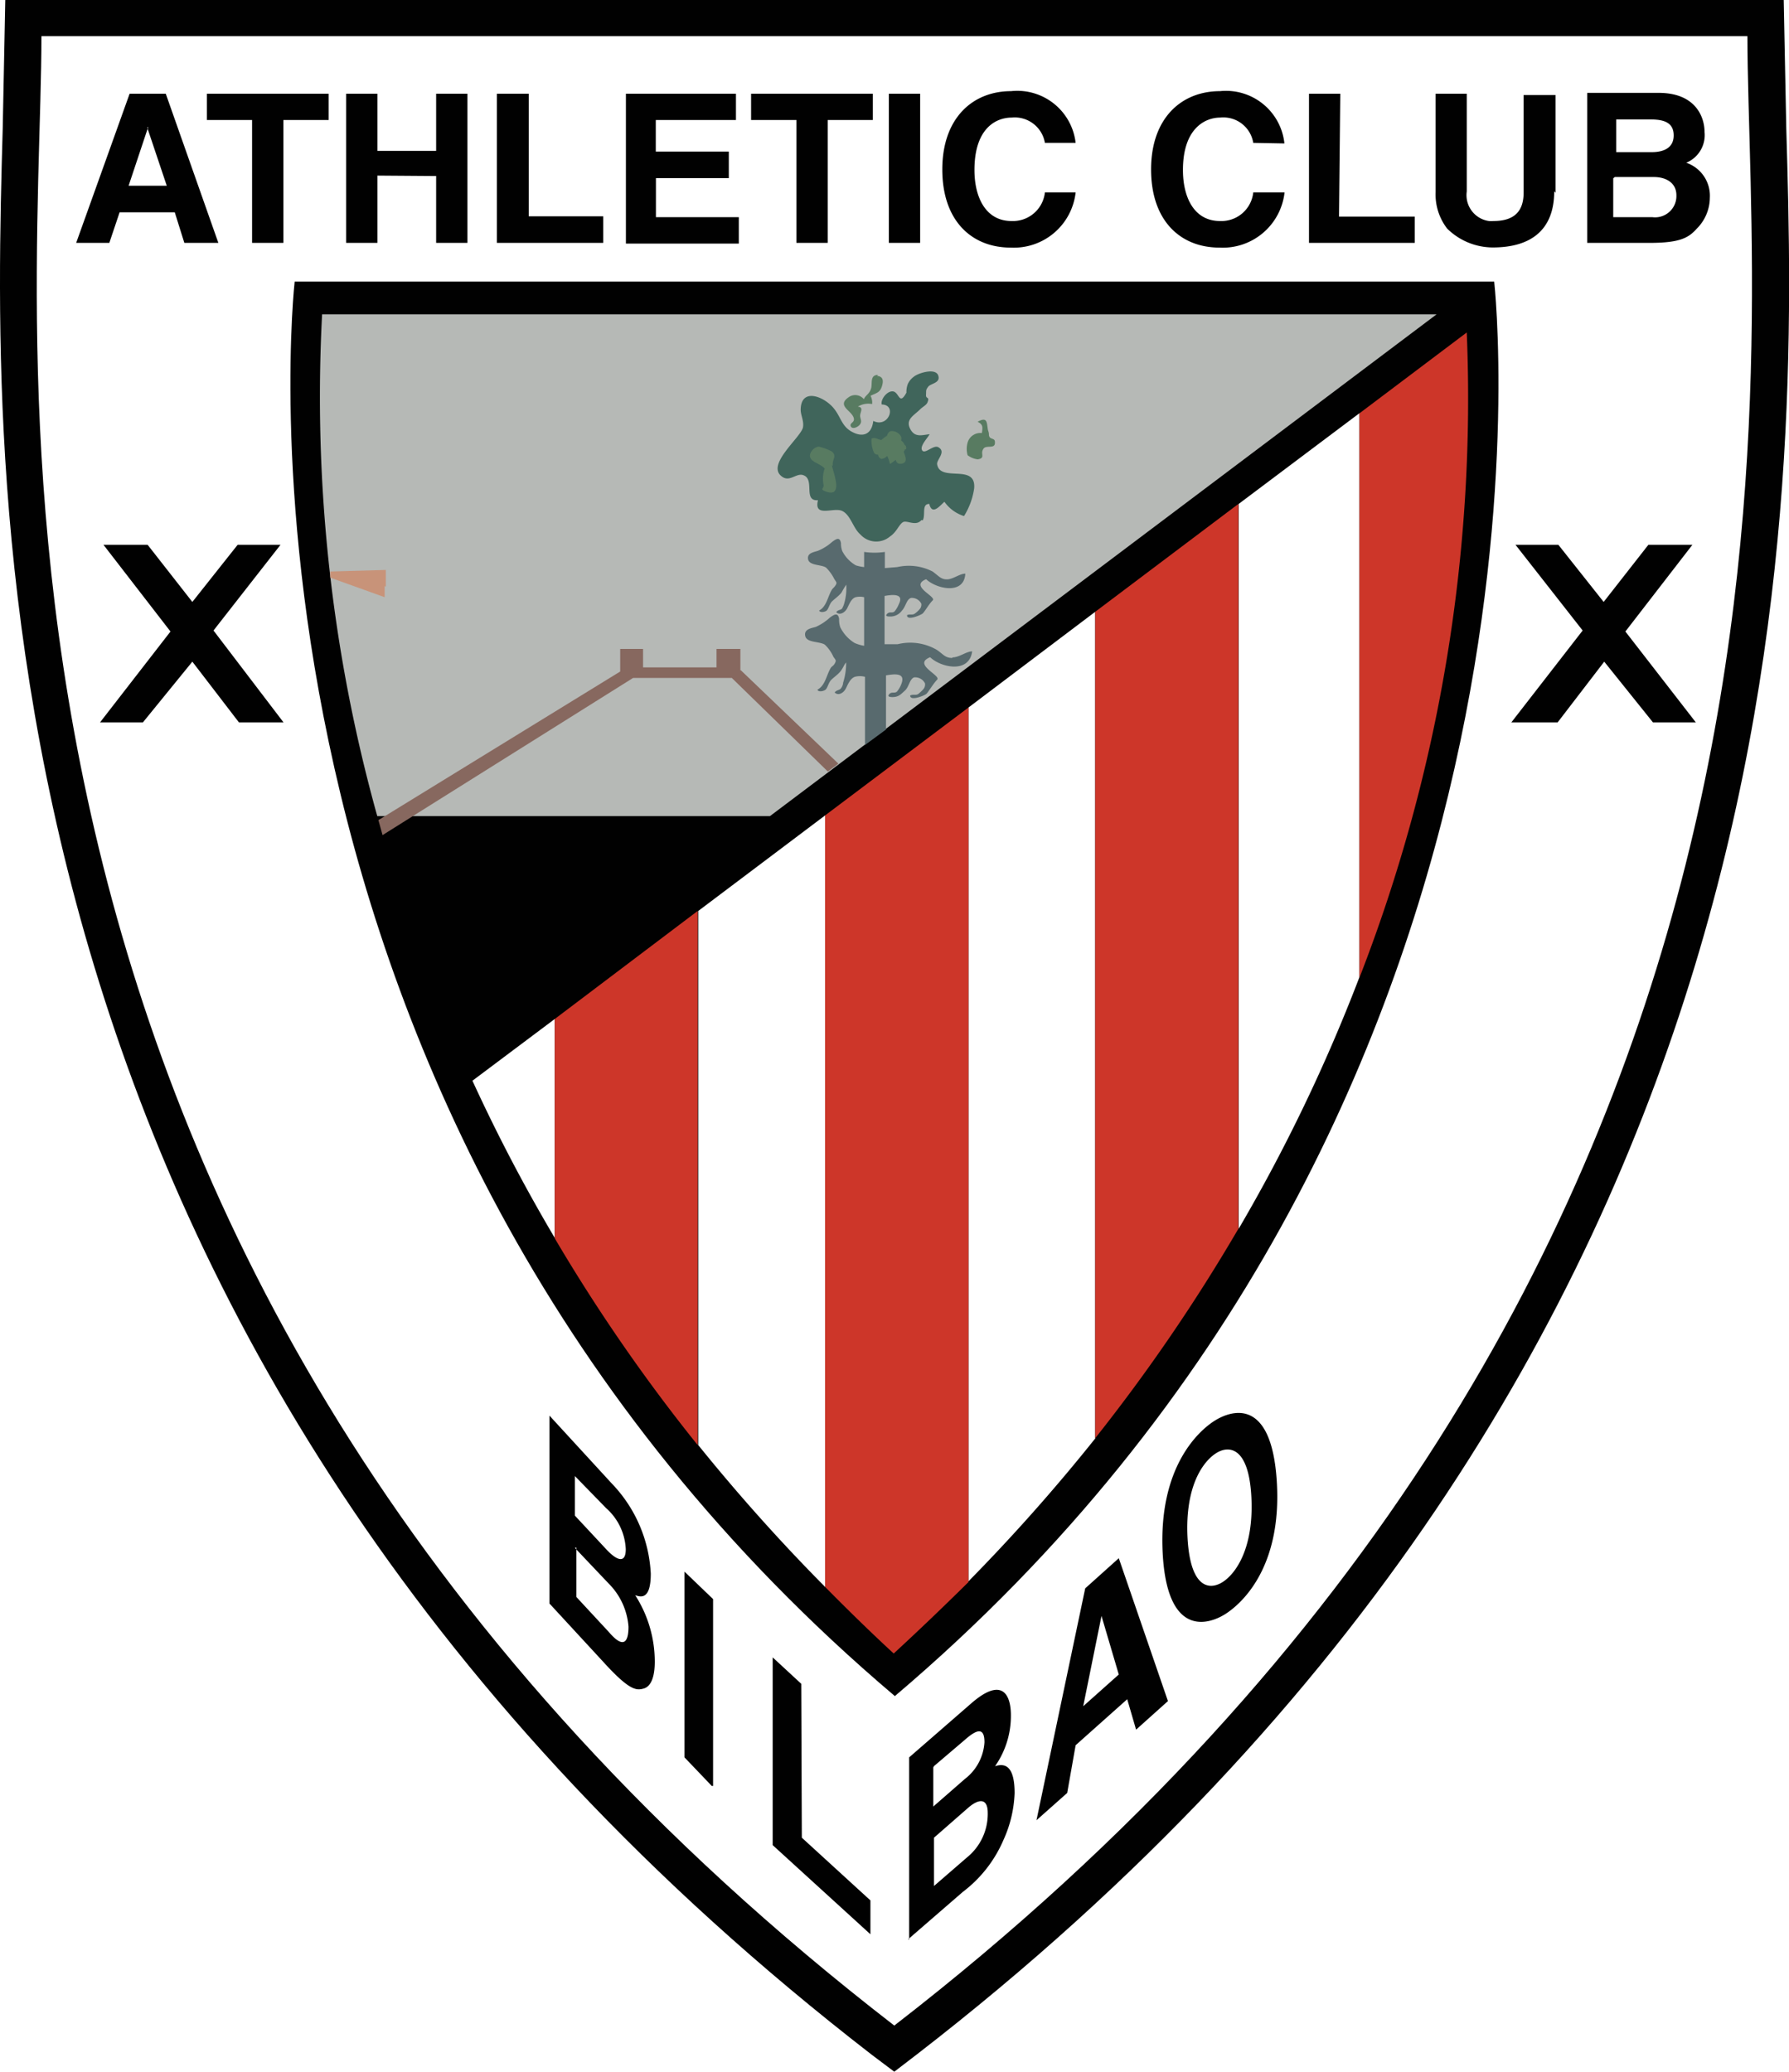
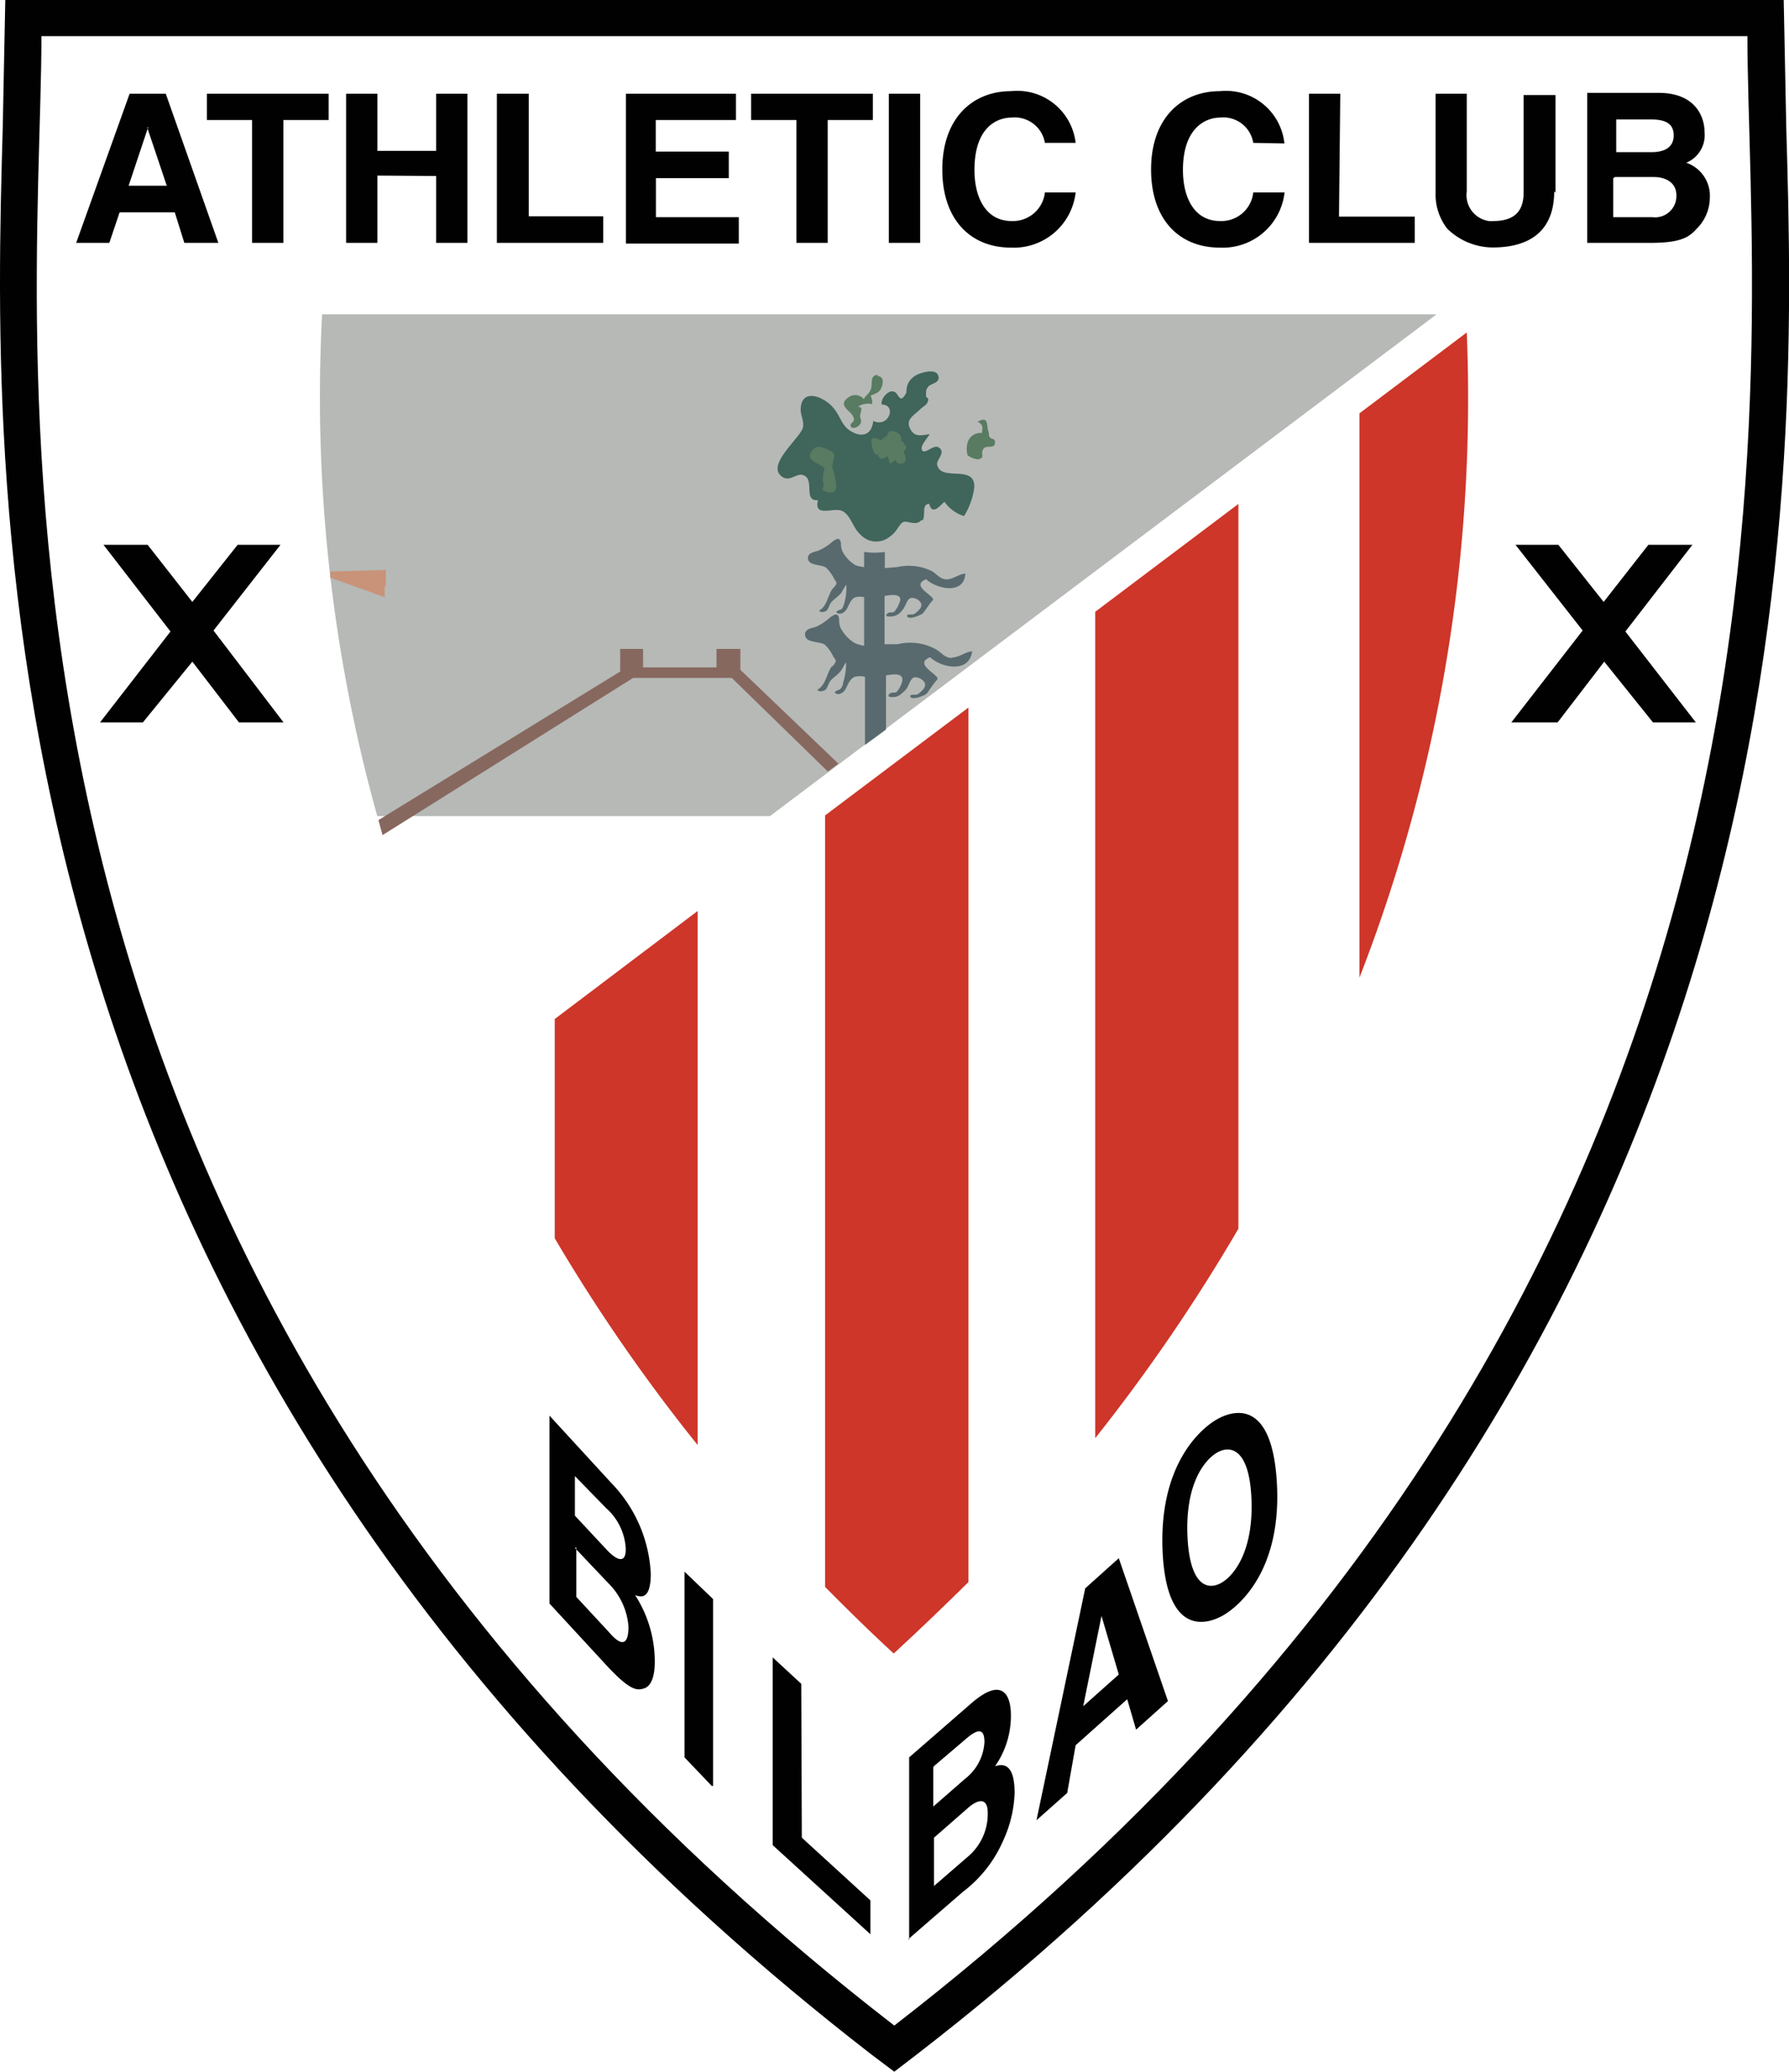
<svg xmlns="http://www.w3.org/2000/svg" xmlns:xlink="http://www.w3.org/1999/xlink" viewBox="0 0 125.19 145.03">
  <defs>
    <style>.cls-1{fill:none;}.cls-2{fill:#010101;}.cls-10,.cls-2,.cls-28,.cls-3,.cls-35,.cls-4,.cls-44,.cls-45,.cls-54{fill-rule:evenodd;}.cls-3{fill:#fff;}.cls-4{fill:#cd3629;}.cls-5{clip-path:url(#clip-path);}.cls-6{clip-path:url(#clip-path-2);}.cls-7{isolation:isolate;}.cls-8{clip-path:url(#clip-path-3);}.cls-9{clip-path:url(#clip-path-4);}.cls-10{fill:#b6b9b6;}.cls-11{clip-path:url(#clip-path-5);}.cls-12{clip-path:url(#clip-path-6);}.cls-13{clip-path:url(#clip-path-13);}.cls-14{clip-path:url(#clip-path-14);}.cls-15{clip-path:url(#clip-path-15);}.cls-16{clip-path:url(#clip-path-16);}.cls-17{clip-path:url(#clip-path-17);}.cls-18{clip-path:url(#clip-path-18);}.cls-19{clip-path:url(#clip-path-19);}.cls-20{clip-path:url(#clip-path-20);}.cls-21{clip-path:url(#clip-path-33);}.cls-22{clip-path:url(#clip-path-34);}.cls-23{clip-path:url(#clip-path-47);}.cls-24{clip-path:url(#clip-path-49);}.cls-25{clip-path:url(#clip-path-51);}.cls-26{clip-path:url(#clip-path-53);}.cls-27{clip-path:url(#clip-path-55);}.cls-28{fill:#c89379;}.cls-29{clip-path:url(#clip-path-57);}.cls-30{clip-path:url(#clip-path-58);}.cls-31{clip-path:url(#clip-path-59);}.cls-32{clip-path:url(#clip-path-60);}.cls-33{clip-path:url(#clip-path-63);}.cls-34{clip-path:url(#clip-path-64);}.cls-35{fill:#87685f;}.cls-36{clip-path:url(#clip-path-65);}.cls-37{clip-path:url(#clip-path-66);}.cls-38{clip-path:url(#clip-path-67);}.cls-39{clip-path:url(#clip-path-68);}.cls-40{clip-path:url(#clip-path-69);}.cls-41{clip-path:url(#clip-path-70);}.cls-42{clip-path:url(#clip-path-71);}.cls-43{clip-path:url(#clip-path-72);}.cls-44{fill:#40655b;}.cls-45{fill:#587b61;}.cls-46{clip-path:url(#clip-path-73);}.cls-47{clip-path:url(#clip-path-74);}.cls-48{clip-path:url(#clip-path-75);}.cls-49{clip-path:url(#clip-path-76);}.cls-50{clip-path:url(#clip-path-77);}.cls-51{clip-path:url(#clip-path-78);}.cls-52{clip-path:url(#clip-path-79);}.cls-53{clip-path:url(#clip-path-80);}.cls-54{fill:#586a6e;}</style>
    <clipPath id="clip-path">
      <path class="cls-1" d="M26.4,57.12a117.88,117.88,0,0,0,5.72,16.43l9-6.85V57.12Z" />
    </clipPath>
    <clipPath id="clip-path-2">
      <rect class="cls-1" x="26.4" y="57.12" width="14.74" height="16.38" />
    </clipPath>
    <clipPath id="clip-path-3">
      <polygon class="cls-1" points="41.14 57.12 41.14 66.72 53.88 57.12 41.14 57.12" />
    </clipPath>
    <clipPath id="clip-path-4">
      <rect class="cls-1" x="41.14" y="57.12" width="12.74" height="9.59" />
    </clipPath>
    <clipPath id="clip-path-5">
      <polygon class="cls-1" points="26.97 41.92 26.97 44.52 26.97 44.52 27.2 44.36 31.08 44.36 31.08 39.11 35.58 39.11 35.58 37.98 26.97 37.98 26.97 41.92" />
    </clipPath>
    <clipPath id="clip-path-6">
      <rect class="cls-1" x="26.97" y="37.98" width="8.65" height="6.56" />
    </clipPath>
    <clipPath id="clip-path-13">
      <path class="cls-1" d="M24.88,46.53a11.58,11.58,0,0,1,1-1h0a13.09,13.09,0,0,1,1.12-1h0v-2.6l-3.81-1.37c.26,2.19.62,4.51,1.06,7a7.21,7.21,0,0,1,.64-.92Z" />
    </clipPath>
    <clipPath id="clip-path-14">
      <rect class="cls-1" x="23.17" y="40.51" width="3.8" height="6.95" />
    </clipPath>
    <clipPath id="clip-path-15">
      <path class="cls-1" d="M35.58,36.21c-2.07.32-6.42,1.37-7.71,1.77h7.71Z" />
    </clipPath>
    <clipPath id="clip-path-16">
-       <rect class="cls-1" x="27.92" y="36.21" width="7.71" height="1.75" />
-     </clipPath>
+       </clipPath>
    <clipPath id="clip-path-17">
      <path class="cls-1" d="M30.39,54.92V46h.47v8.78l4.72-3v-7H27.2v-.45h8.38V39.11h-4.5v5.25H27.2l-.23.16h0a13.12,13.12,0,0,0-1.13,1,11.7,11.7,0,0,0-1,1h0a9.44,9.44,0,0,0-.65.91c.59,3.25,1.37,6.48,2.18,9.67l.1.26,4-2.45h-.11Zm2.74-14.36h1.52v2.13H33.13Z" />
    </clipPath>
    <clipPath id="clip-path-18">
      <rect class="cls-1" x="24.22" y="39.11" width="11.4" height="18.27" />
    </clipPath>
    <clipPath id="clip-path-19">
      <path class="cls-1" d="M36.09,51.5l-.29.16Z" />
    </clipPath>
    <clipPath id="clip-path-20">
      <rect class="cls-1" x="35.8" y="51.5" width="0.29" height="0.18" />
    </clipPath>
    <clipPath id="clip-path-33">
      <path class="cls-1" d="M41.33,30.68h0c-.11-.39-.81-.72-1.77-.87L38.73,23l-1,6.85H37.5V37h3.86v.45H36.09V44.3h5.22v.45H36.09v6.68l5.24-3.22Zm-1.07,4.56H38.74V33.12h1.52Z" />
    </clipPath>
    <clipPath id="clip-path-34">
      <rect class="cls-1" x="36.09" y="22.96" width="5.26" height="28.53" />
    </clipPath>
    <clipPath id="clip-path-47">
      <rect class="cls-1" x="33.13" y="40.56" width="1.52" height="2.12" />
    </clipPath>
    <clipPath id="clip-path-49">
      <rect class="cls-1" x="38.74" y="33.12" width="1.52" height="2.12" />
    </clipPath>
    <clipPath id="clip-path-51">
      <rect class="cls-1" x="36.09" y="37.02" width="5.23" height="0.45" />
    </clipPath>
    <clipPath id="clip-path-53">
-       <rect class="cls-1" x="36.09" y="44.37" width="5.23" height="0.45" />
-     </clipPath>
+       </clipPath>
    <clipPath id="clip-path-55">
      <rect class="cls-1" x="27.2" y="44.37" width="8.43" height="0.45" />
    </clipPath>
    <clipPath id="clip-path-57">
      <polygon class="cls-1" points="30.39 45.96 30.39 54.92 30.49 54.92 30.86 54.7 30.86 45.96 30.39 45.96 30.39 45.96" />
    </clipPath>
    <clipPath id="clip-path-58">
      <rect class="cls-1" x="30.39" y="45.96" width="0.45" height="8.98" />
    </clipPath>
    <clipPath id="clip-path-59">
      <path class="cls-1" d="M51.21,47.54H44.3l-17.53,11c.38,1.37.78,2.74,1.23,4.11H41.14V57.12c0-2.65,4-5.24,5.28-4.4a3,3,0,0,1,1.14,2.58v6.56l1.77-1.37V55.3a3,3,0,0,1,1.15-2.58c1.09-.71,4.11,1,5,3.19l2.45-1.85Z" />
    </clipPath>
    <clipPath id="clip-path-60">
-       <rect class="cls-1" x="26.77" y="47.54" width="31.16" height="14.97" />
-     </clipPath>
+       </clipPath>
    <clipPath id="clip-path-63">
      <path class="cls-1" d="M52.21,51.61a2.75,2.75,0,0,0-2.34.15,3.55,3.55,0,0,0-1.37,1.9,3.5,3.5,0,0,0-1.37-1.9,3.38,3.38,0,0,0-3.45.31,6.43,6.43,0,0,0-3.58,5v4.47h.46V57.12a6,6,0,0,1,3.23-4.65,3,3,0,0,1,3-.33,3.46,3.46,0,0,1,1.43,2.74h.45A3.46,3.46,0,0,1,50,52.14a2.29,2.29,0,0,1,2-.13,7.17,7.17,0,0,1,3.48,2.73l.38-.26a7.58,7.58,0,0,0-3.72-2.83Z" />
    </clipPath>
    <clipPath id="clip-path-64">
      <rect class="cls-1" x="40" y="51.21" width="15.92" height="10.4" />
    </clipPath>
    <clipPath id="clip-path-65">
      <path class="cls-1" d="M71.81,28.86c-.14-.53-.74-1.08-1-1.58a4.85,4.85,0,0,0-1.28-1.93,20.1,20.1,0,0,0-2.45-1.13,2.11,2.11,0,0,1-.54-.49,1.61,1.61,0,0,1-.45.45c-.75.55-1.53.11-2.53.24-1.29.13-1.08-.31-.26-1a1.63,1.63,0,0,0,.62-.75L63,22.53a11,11,0,0,0-5.38.52,1.36,1.36,0,0,0,.56.11h1.14a14.23,14.23,0,0,1,0,1.6c-.49.18-.59.59-.81,1s-.24.21-.33.52.25.21,0,.52-.91,0-1.25,0-.68.27-1.15.35c-.16,0-.21-.24-.47-.14s-.42.51-.56.68c-.29.39-.73,1-1,.26-.2-.52.26-1.18.11-1.66-.07-.22-.26-.26-.35-.52a.57.57,0,0,1,0-.26A6.24,6.24,0,0,0,52.19,27a4.56,4.56,0,0,0-.72,1.22A4.19,4.19,0,0,0,52,31c.45.92-.17,1.89.21,2.74A2.19,2.19,0,0,0,53.43,35c.67.25.9-.11,1.3.58.19.34.19.42.61.45s.84-.31,1-.23c.43.15.44.78.92,1s1.22,0,1.67.47.26.94.85,1.19a4.84,4.84,0,0,0,2.56,0c.63-.22.83-1,1.46-1.14s1.68.27,2.45.23a2.24,2.24,0,0,0,2.12-1c.43-.83.26-1.15.89-1.59a5,5,0,0,0,2.36-3.2,7.39,7.39,0,0,0,.21-3Z" />
    </clipPath>
    <clipPath id="clip-path-66">
      <rect class="cls-1" x="51.11" y="22.24" width="20.9" height="16.48" />
    </clipPath>
    <clipPath id="clip-path-67">
      <path class="cls-1" d="M53.37,25.66c0,.26.26.3.34.52.15.48-.3,1.15-.11,1.67.29.74.72.12,1-.27.12-.17.33-.58.56-.67s.31.16.46.13c.48-.08.62-.42,1.14-.34s1,.38,1.27,0-.08-.29,0-.52.18-.26.33-.51.32-.78.79-1a14.63,14.63,0,0,0,.07-1.62H58.11a1.17,1.17,0,0,1-.56-.11c-.31.1-.59.21-.88.33a12.6,12.6,0,0,0-3.3,2.08A1.13,1.13,0,0,0,53.37,25.66Z" />
    </clipPath>
    <clipPath id="clip-path-68">
      <rect class="cls-1" x="53.33" y="23.05" width="5.9" height="5.56" />
    </clipPath>
    <clipPath id="clip-path-69">
      <path class="cls-1" d="M63.32,23.43c-.82.68-1,1.14.26,1,1-.13,1.78.31,2.53-.24a1.61,1.61,0,0,0,.45-.45,1.57,1.57,0,0,0-.34-.34,5.43,5.43,0,0,0-2.28-.71A1.57,1.57,0,0,1,63.32,23.43Z" />
    </clipPath>
    <clipPath id="clip-path-70">
      <rect class="cls-1" x="62.29" y="22.68" width="4.27" height="2.05" />
    </clipPath>
    <clipPath id="clip-path-71">
      <path class="cls-1" d="M50.63,31c.67.82,1.11,0,1.66-.33,1.12-.62.82-1.8-.4-2.07a1.37,1.37,0,0,0-1.74.85A1.39,1.39,0,0,0,50.63,31Z" />
    </clipPath>
    <clipPath id="clip-path-72">
      <rect class="cls-1" x="49.85" y="28.33" width="3.6" height="3.53" />
    </clipPath>
    <clipPath id="clip-path-73">
      <path class="cls-1" d="M62.6,22.81c.13,1.13-2.33,1.37-2.74.58-.26-.47,0-.32.31-.63S62.46,21.71,62.6,22.81Z" />
    </clipPath>
    <clipPath id="clip-path-74">
      <rect class="cls-1" x="59.58" y="21.71" width="3.13" height="2.45" />
    </clipPath>
    <clipPath id="clip-path-75">
      <path class="cls-1" d="M71.08,29c.17-.63,1.7-.71,2.27-.33a2.41,2.41,0,0,1,.58,2.19,1.44,1.44,0,0,1-2.85-.38Z" />
    </clipPath>
    <clipPath id="clip-path-76">
      <rect class="cls-1" x="71.01" y="28.26" width="3.09" height="4.2" />
    </clipPath>
    <clipPath id="clip-path-77">
      <polygon class="cls-1" points="35.62 37.98 35.62 51.77 35.8 51.66 36.07 51.5 36.07 37.02 35.62 37.02 35.62 37.98 35.62 37.98" />
    </clipPath>
    <clipPath id="clip-path-78">
      <rect class="cls-1" x="35.62" y="37.02" width="0.45" height="14.77" />
    </clipPath>
    <clipPath id="clip-path-79">
      <path class="cls-1" d="M35.66,30.68h0V37H37.5v-7.2c-1,.14-1.69.47-1.8.86Z" />
    </clipPath>
    <clipPath id="clip-path-80">
      <rect class="cls-1" x="35.62" y="29.82" width="1.83" height="7.2" />
    </clipPath>
    <image id="image-2" width="10" height="6" />
    <image id="image-8" width="23" height="6" />
  </defs>
  <g id="Capa_2" data-name="Capa 2">
    <g id="Capa_1-2" data-name="Capa 1">
      <g id="Capa_2-2" data-name="Capa 2">
        <g id="Capa_1-2-2" data-name="Capa 1-2">
          <path class="cls-2" d="M125,9l-.18-9H.37L.19,9C-.54,34.68-2.22,94.9,61,143.81L62.58,145l1.59-1.22C127.38,94.9,125.76,34.68,125,9Z" />
          <path class="cls-3" d="M122.28,2.53H2.9c0,21.79-8.38,86.62,59.68,139.24C130.59,89.15,122.28,24.32,122.28,2.53Z" />
-           <path class="cls-2" d="M104.56,19.71H20.62s-6.57,57.85,42,99C111.13,77.56,104.56,19.71,104.56,19.71Z" />
          <path class="cls-3" d="M33.06,75.64a119,119,0,0,0,5.76,11V71.32ZM67.77,49.52v61.16a129.59,129.59,0,0,0,8.87-10V42.82ZM86.68,35.27V86a118.66,118.66,0,0,0,8.45-17.61V28.92ZM48.86,63.76v37.38a130.54,130.54,0,0,0,8.88,9.93v-54Z" />
          <path class="cls-4" d="M38.82,71.32V86.67a122,122,0,0,0,10,14.47V63.76ZM57.74,57.07v54c1.56,1.58,3.15,3.14,4.8,4.66,1.79-1.65,3.53-3.32,5.23-5V49.52Zm18.9-14.25v57.84A124.74,124.74,0,0,0,86.66,86V35.27Zm26-19.55-7.51,5.66v39.5A111.82,111.82,0,0,0,102.64,23.27Z" />
          <path class="cls-2" d="M10.3,8.92h0L11.67,13H9l1.37-4.11ZM8.37,14.86h3.86L12.9,17h2.38L11.6,6.56H9.07L5.33,17H7.65ZM19.83,17H17.64V8.4H14.48V6.56H23V8.4H19.83Zm6.58-4.71V17H24.22V6.56h2.19v4h4.11v-4h2.19V17H30.52V12.32ZM37,15.14h5.21V17H34.77V6.56H37ZM51.44,8.4H45.89v2.21H51v1.86h-5.1V15.2h5.8v1.85h-7.9V6.56H51.5V8.4ZM57.92,17H55.73V8.4H52.56V6.56h8.52V8.4H57.92Zm6.47,0H62.2V6.56h2.19Zm8.73-7a2.14,2.14,0,0,0-2.33-1.77c-1.05,0-2.6.7-2.6,3.67,0,1.87.76,3.57,2.6,3.57a2.25,2.25,0,0,0,2.33-2h2.15a4.35,4.35,0,0,1-4.54,3.86c-2.74,0-4.79-1.88-4.79-5.47s2.12-5.48,4.81-5.48A4.11,4.11,0,0,1,75.27,10ZM87.7,10a2.12,2.12,0,0,0-2.32-1.77c-1,0-2.6.7-2.6,3.67,0,1.87.75,3.57,2.6,3.57a2.24,2.24,0,0,0,2.32-2h2.19a4.35,4.35,0,0,1-4.55,3.86c-2.74,0-4.79-1.88-4.79-5.47s2.12-5.48,4.82-5.48a4.11,4.11,0,0,1,4.51,3.66v0Zm6,5.16H99V17h-7.4V6.56h2.19Zm15.06-1.77c0,2.74-1.67,3.93-4.3,3.93A4.57,4.57,0,0,1,101.27,16a3.91,3.91,0,0,1-.81-2.55V6.56h2.18V13.4a1.83,1.83,0,0,0,1.55,2.07,1.67,1.67,0,0,0,.31,0c1.51,0,2.12-.72,2.12-2V6.65h2.23v6.84Zm4.24-1h2.74c.78,0,1.57.36,1.57,1.28a1.49,1.49,0,0,1-1.68,1.53h-2.74V12.48ZM111,17h4.43c2.14,0,2.74-.36,3.31-1a3.08,3.08,0,0,0,.91-2.16A2.44,2.44,0,0,0,118,11.39a2.09,2.09,0,0,0,1.28-2.15c0-1.08-.65-2.74-3.21-2.74h-5V17ZM113,8.36h2.51c1,0,1.61.26,1.61,1.12s-.68,1.17-1.55,1.17H113.1V8.36Zm-7.24,42.2H109l3.26-4.25,3.41,4.25h3l-4.93-6.36,4.69-6.07h-3.08l-3.13,4-3.17-4h-3l4.7,6Zm-85.92,0H16.72l-3.26-4.25L10,50.56H7l4.93-6.36L7.24,38.13h3.09l3.13,4,3.17-4h3l-4.69,6ZM83.1,107.61c-.18-3.61,1.09-5.32,2-5.9s2.3-.44,2.47,3.11-1.09,5.31-2,5.9S83.29,111.21,83.1,107.61Zm-1.74,1.07c.31,6,3.24,5,4.35,4.31s4-3.2,3.64-9.25-3.24-5-4.34-4.31S81.06,102.64,81.36,108.68Zm-41.13-.34,2.38,2.51a4.77,4.77,0,0,1,1.37,3c0,1.37-.53,1.37-1.37.38l-2.28-2.46v-3.46Zm-1.79,3.88,3.79,4.11c1.82,2,2.3,2,2.82,1.85s.77-.84.77-1.88a8.62,8.62,0,0,0-1.37-4.65c.37.12,1.09.37,1.09-1.51a9.79,9.79,0,0,0-2.73-6.31l-4.36-4.75v13.14Zm1.79-8.91,2.19,2.25a4.07,4.07,0,0,1,1.37,2.87c0,1-.59.84-1.37,0l-2.19-2.35v-2.77ZM49.81,125l-1.91-2V110l2,1.92V125Zm6.3,3.62,4.8,4.39v2.37l-6.84-6.24V116l2,1.85Zm9.25,0,2.4-2.1c.68-.59,1.36-.74,1.36.37A3.92,3.92,0,0,1,67.67,130l-2.31,2Zm-1.81,7.11,3.82-3.31a9,9,0,0,0,2.85-3.64A8.63,8.63,0,0,0,71,125.5c0-1.26-.29-2.25-1.37-1.88a6.14,6.14,0,0,0,1.11-3.57c0-1.37-.56-2.74-2.74-.86L63.62,123v12.75Zm1.81-12.12,2.16-1.84c.85-.75,1.37-.89,1.37.17a3.5,3.5,0,0,1-1.37,2.57l-2.21,1.93v-2.74ZM77.08,113.1h0l1.21,4.1-2.49,2.22Zm-1.81,9.05,3.61-3.22.62,2.13,2.23-2-3.44-10-2.35,2.11-3.41,16.23,2.15-1.91Z" />
          <g class="cls-5">
            <g class="cls-6">
              <image class="cls-7" width="46" height="48" transform="matrix(0.37, 0, 0, -0.37, 25.44, 74.46)" />
            </g>
          </g>
          <g class="cls-8">
            <g class="cls-9">
              <image class="cls-7" width="42" height="29" transform="matrix(0.38, 0, 0, -0.38, 40.33, 67.47)" />
            </g>
          </g>
          <path class="cls-10" d="M62.54,22h-40A109.31,109.31,0,0,0,26.4,57.12H53.88L100.53,22Z" />
          <g class="cls-11">
            <g class="cls-12">
              <image class="cls-7" width="29" height="23" transform="matrix(0.36, 0, 0, -0.36, 26.26, 45.71)" />
            </g>
          </g>
          <g class="cls-11">
            <g class="cls-12">
              <image class="cls-7" width="29" height="23" transform="matrix(0.36, 0, 0, -0.36, 26.26, 45.71)" />
            </g>
          </g>
          <g class="cls-11">
            <g class="cls-12">
              <image class="cls-7" width="29" height="23" transform="matrix(0.36, 0, 0, -0.36, 26.26, 45.71)" />
            </g>
          </g>
          <g class="cls-11">
            <g class="cls-12">
              <image class="cls-7" width="29" height="23" transform="matrix(0.36, 0, 0, -0.36, 26.26, 45.71)" />
            </g>
          </g>
          <g class="cls-13">
            <g class="cls-14">
              <image class="cls-7" width="19" height="23" transform="matrix(0.33, 0, 0, -0.33, 22.33, 48)" />
            </g>
          </g>
          <g class="cls-15">
            <g class="cls-16">
              <image class="cls-7" width="25" height="10" transform="matrix(0.31, 0, 0, -0.31, 27.79, 38.8)" />
            </g>
          </g>
          <g class="cls-17">
            <g class="cls-18">
              <image class="cls-7" width="40" height="52" transform="matrix(0.36, 0, 0, -0.36, 23.28, 57.84)" />
            </g>
          </g>
          <g class="cls-19">
            <g class="cls-20">
              <image class="cls-7" width="10" height="6" transform="matrix(0.26, 0, 0, -0.26, 34.98, 52.68)" />
            </g>
          </g>
          <g class="cls-19">
            <g class="cls-20">
              <use id="image" class="cls-7" transform="matrix(0.26, 0, 0, -0.26, 34.98, 52.68)" xlink:href="#image-2" />
            </g>
          </g>
          <g class="cls-19">
            <g class="cls-20">
              <use id="image-3" data-name="image" class="cls-7" transform="matrix(0.26, 0, 0, -0.26, 34.98, 52.68)" xlink:href="#image-2" />
            </g>
          </g>
          <g class="cls-19">
            <g class="cls-20">
              <use id="image-4" data-name="image" class="cls-7" transform="matrix(0.26, 0, 0, -0.26, 34.98, 52.68)" xlink:href="#image-2" />
            </g>
          </g>
          <g class="cls-19">
            <g class="cls-20">
              <use id="image-5" data-name="image" class="cls-7" transform="matrix(0.26, 0, 0, -0.26, 34.98, 52.68)" xlink:href="#image-2" />
            </g>
          </g>
          <g class="cls-19">
            <g class="cls-20">
              <use id="image-6" data-name="image" class="cls-7" transform="matrix(0.26, 0, 0, -0.26, 34.98, 52.68)" xlink:href="#image-2" />
            </g>
          </g>
          <g class="cls-19">
            <g class="cls-20">
              <use id="image-7" data-name="image" class="cls-7" transform="matrix(0.26, 0, 0, -0.26, 34.98, 52.68)" xlink:href="#image-2" />
            </g>
          </g>
          <g class="cls-21">
            <g class="cls-22">
              <image class="cls-7" width="23" height="79" transform="matrix(0.34, 0, 0, -0.34, 34.96, 50.9)" />
            </g>
          </g>
          <g class="cls-21">
            <g class="cls-22">
              <image class="cls-7" width="23" height="79" transform="matrix(0.34, 0, 0, -0.34, 34.96, 50.9)" />
            </g>
          </g>
          <g class="cls-21">
            <g class="cls-22">
              <image class="cls-7" width="23" height="79" transform="matrix(0.34, 0, 0, -0.34, 34.96, 50.9)" />
            </g>
          </g>
          <g class="cls-21">
            <g class="cls-22">
              <image class="cls-7" width="23" height="79" transform="matrix(0.34, 0, 0, -0.34, 34.96, 50.9)" />
            </g>
          </g>
          <g class="cls-21">
            <g class="cls-22">
              <image class="cls-7" width="23" height="79" transform="matrix(0.34, 0, 0, -0.34, 34.96, 50.9)" />
            </g>
          </g>
          <g class="cls-21">
            <g class="cls-22">
              <image class="cls-7" width="23" height="79" transform="matrix(0.34, 0, 0, -0.34, 34.96, 50.9)" />
            </g>
          </g>
          <g class="cls-21">
            <g class="cls-22">
              <image class="cls-7" width="23" height="79" transform="matrix(0.34, 0, 0, -0.34, 34.96, 50.9)" />
            </g>
          </g>
          <g class="cls-23">
            <g class="cls-23">
              <image class="cls-7" width="15" height="10" transform="matrix(0.31, 0, 0, -0.31, 32.06, 43.33)" />
            </g>
          </g>
          <g class="cls-24">
            <g class="cls-24">
              <image class="cls-7" width="15" height="10" transform="matrix(0.31, 0, 0, -0.31, 37.76, 35.9)" />
            </g>
          </g>
          <g class="cls-25">
            <g class="cls-25">
              <use id="image-2-2" data-name="image-2" class="cls-7" transform="matrix(0.33, 0, 0, -0.33, 35.13, 38.48)" xlink:href="#image-8" />
            </g>
          </g>
          <g class="cls-26">
            <g class="cls-26">
              <use id="image-2-3" data-name="image-2" class="cls-7" transform="matrix(0.33, 0, 0, -0.33, 35.13, 45.86)" xlink:href="#image-8" />
            </g>
          </g>
          <g class="cls-27">
            <g class="cls-27">
              <image class="cls-7" width="29" height="6" transform="matrix(0.33, 0, 0, -0.33, 26.78, 45.86)" />
            </g>
          </g>
          <path class="cls-28" d="M27,41.06V39.89L23.11,40v.43l3.81,1.37v-.78Z" />
          <g class="cls-29">
            <g class="cls-30">
              <image class="cls-7" width="10" height="29" transform="matrix(0.31, 0, 0, -0.31, 29.57, 55.29)" />
            </g>
          </g>
          <g class="cls-31">
            <g class="cls-32">
              <image class="cls-7" width="89" height="44" transform="matrix(0.38, 0, 0, -0.38, 25.77, 63.48)" />
            </g>
          </g>
          <g class="cls-31">
            <g class="cls-32">
              <image class="cls-7" width="89" height="44" transform="matrix(0.38, 0, 0, -0.38, 25.77, 63.48)" />
            </g>
          </g>
          <g class="cls-33">
            <g class="cls-34">
              <image class="cls-7" width="50" height="33" transform="matrix(0.37, 0, 0, -0.37, 39.19, 62.71)" />
            </g>
          </g>
          <path class="cls-35" d="M51.81,46.94V45.42H50.14v1.29H45V45.42h-1.6V47L26.48,57.4l.29,1.05,17.53-11h6.91L57.93,54l.74-.55L51.83,46.9Z" />
          <g class="cls-36">
            <g class="cls-37">
              <image class="cls-7" width="60" height="48" transform="matrix(0.38, 0, 0, -0.38, 50.51, 39.72)" />
            </g>
          </g>
          <g class="cls-38">
            <g class="cls-39">
              <image class="cls-7" width="21" height="21" transform="matrix(0.34, 0, 0, -0.34, 52.81, 29.77)" />
            </g>
          </g>
          <g class="cls-40">
            <g class="cls-41">
              <image class="cls-7" width="19" height="13" transform="matrix(0.3, 0, 0, -0.3, 61.69, 25.89)" />
            </g>
          </g>
          <g class="cls-42">
            <g class="cls-43">
              <image class="cls-7" width="19" height="15" transform="matrix(0.33, 0, 0, -0.33, 48.83, 32.71)" />
            </g>
          </g>
          <path class="cls-44" d="M64.48,36.4h0c-.39.46-1,0-1.28.14s-.45.7-.91,1a1.49,1.49,0,0,1-2.08-.13c-.52-.44-.68-1.37-1.28-1.65s-2,.5-1.69-.75c-1.08.08-.17-1.49-1.05-1.76-.44-.14-.88.43-1.37.17-1.37-.78,1.17-2.73,1.37-3.5.08-.45-.15-.83-.16-1.22,0-1.37,1.2-1.11,2-.44s.74,1.47,1.53,1.93,1.44.24,1.55-.73c1.06.53,1.69-1.13.59-1.15-.09-.37.41-1,.82-.91s.41,1,.91.08a1.53,1.53,0,0,1,.1-.61,1.31,1.31,0,0,1,.44-.52c.28-.23,1.48-.62,1.68-.08s-.52.56-.7.8-.13.26-.15.57.28.09.1.53c-.08.19-.34.31-.48.45-.44.45-1.06.71-.74,1.37s.83.46,1.37.4c-.11.24-.71.83-.52,1.13s.79-.41,1.13-.22c.59.33-.15.88-.08,1.21.23,1.27,2.74-.1,2.59,1.67a5,5,0,0,1-.71,1.94,2.63,2.63,0,0,1-1.37-1c-.29.24-.86,1-1.06.15-.56,0-.24.76-.46,1.15Z" />
          <path class="cls-45" d="M68.75,31.55a.52.52,0,0,1,.1-.18c.23-.23.83.09.77-.45,0-.24-.28-.18-.37-.33s0-.19-.11-.47c-.1-.49,0-1-.73-.6.39.19.36.38.3.79a.93.93,0,0,0-1,.67,1.64,1.64,0,0,0,0,.88,1.43,1.43,0,0,0,.71.29C68.93,32.07,68.66,31.82,68.75,31.55Zm-5.47-.09c.1,0,.19,0,.1-.26l-.09-.08a.59.59,0,0,0-.24-.3c.12-.27-.17-.56-.48-.63h0a.48.48,0,0,0-.29,0,.44.44,0,0,0-.2.3,3,3,0,0,0-.4.3c-.23,0-.41-.22-.69-.09a2,2,0,0,0,.18,1,.31.31,0,0,0,.28.12.33.33,0,0,0,.23.3.68.68,0,0,0,.41-.21,3.47,3.47,0,0,1,.19.57s.18-.12.41-.3a.29.29,0,0,0,.29.28h.07c.56-.07.26-.59.19-.85a1,1,0,0,0,.09-.13Zm-1.83-5.22c-.62,0-.37.63-.51,1s-.38.43-.49.7a.78.78,0,0,0-1-.18c-.91.58,0,.92.24,1.37s-.25.43-.16.69.51.09.66-.13,0-.37,0-.6.28-.59-.16-.63a1.4,1.4,0,0,1,1-.18,1.06,1.06,0,0,0-.11-.58c.42-.2.65-.22.79-.65s.07-.71-.34-.74Zm-3.23,6.32c0,.31.89,2.3-.41,1.85-.5-.18-.13-.2-.18-.48a2.07,2.07,0,0,1,.08-1.13c-.25-.32-.86-.43-1-.75s.22-.76.59-.79a3.7,3.7,0,0,1,.91.34c.39.33,0,.56.07,1Z" />
          <g class="cls-46">
            <g class="cls-47">
              <image class="cls-7" width="19" height="13" transform="matrix(0.3, 0, 0, -0.3, 58.8, 25.1)" />
            </g>
          </g>
          <g class="cls-48">
            <g class="cls-49">
              <image class="cls-7" width="19" height="17" transform="matrix(0.33, 0, 0, -0.33, 70.07, 33.32)" />
            </g>
          </g>
          <g class="cls-50">
            <g class="cls-51">
              <image class="cls-7" width="10" height="44" transform="matrix(0.31, 0, 0, -0.31, 34.68, 51.55)" />
            </g>
          </g>
          <g class="cls-52">
            <g class="cls-53">
              <image class="cls-7" width="15" height="25" transform="matrix(0.31, 0, 0, -0.31, 34.62, 37.68)" />
            </g>
          </g>
          <path class="cls-54" d="M66.63,46.05c-.5,0-.63-.27-1.08-.57a3.7,3.7,0,0,0-2.74-.39H61.9V41.71c.61-.11,1.37-.16,1,.57a1.92,1.92,0,0,1-.29.5c-.16.17-.34,0-.52.17s0,.2.18.2a1,1,0,0,0,.85-.42c.27-.28.31-.78.63-.88a.74.74,0,0,1,.72.4.47.47,0,0,1-.11.38,1.78,1.78,0,0,1-.35.32c-.17.12-.35,0-.54.11,0,.41.93,0,1.08-.11s.44-.66.72-.93-1.66-1-.46-1.48c.72.68,2.66,1.12,2.74-.39-.4,0-.86.4-1.29.4s-.58-.25-1-.55a3.64,3.64,0,0,0-2.47-.31l-.87.07V38.63a5,5,0,0,1-1.45,0v1.06a2.85,2.85,0,0,1-.58-.12,2.44,2.44,0,0,1-.95-1,1.51,1.51,0,0,1-.09-.55c-.08-.48-.35-.29-.61-.1a3.51,3.51,0,0,1-1,.63c-.29.1-.78.15-.69.6s.93.35,1.26.58a3.08,3.08,0,0,1,.58.81c.12.19.2.23.09.41s-.19.2-.27.33c-.29.47-.36,1.17-.89,1.45.07.17.41.11.53,0s.2-.43.33-.59.51-.41.71-.67a6.16,6.16,0,0,1,.33-.55,3.84,3.84,0,0,1-.13,1.26,1.54,1.54,0,0,1-.17.42c-.11.11-.3.08-.4.25.26.25.62,0,.76-.27s.28-.68.59-.78a1.22,1.22,0,0,1,.6,0v3.4A2.78,2.78,0,0,1,59.8,45a2.68,2.68,0,0,1-1-1.1,1.63,1.63,0,0,1-.08-.58c-.08-.5-.37-.29-.64-.1a3.67,3.67,0,0,1-1,.66c-.32.09-.84.16-.73.64s1,.36,1.37.6a2.68,2.68,0,0,1,.6.85c.14.21.22.23.11.44s-.2.2-.29.33c-.31.5-.38,1.24-.94,1.53.07.19.44.11.57,0s.2-.44.35-.63.53-.42.73-.7.21-.41.36-.57A4.54,4.54,0,0,1,59,47.78a.72.72,0,0,1-.18.43c-.09.09-.31.1-.41.26.28.26.64,0,.78-.28s.3-.7.63-.82a1.42,1.42,0,0,1,.71,0v4.77L62,51.06V47.27c.65-.11,1.37-.18,1.08.59a1.86,1.86,0,0,1-.3.53c-.16.17-.37,0-.54.18s0,.21.19.22c.45,0,.59-.18.89-.45s.33-.82.65-.93a.77.77,0,0,1,.76.42.51.51,0,0,1-.11.4,2.9,2.9,0,0,1-.36.34c-.19.12-.37,0-.57.11,0,.42,1,0,1.13-.11s.47-.7.76-1S63.83,46.5,65.09,46c.75.72,2.73,1.16,2.94-.41-.41,0-.9.42-1.37.42Z" />
        </g>
      </g>
    </g>
  </g>
</svg>